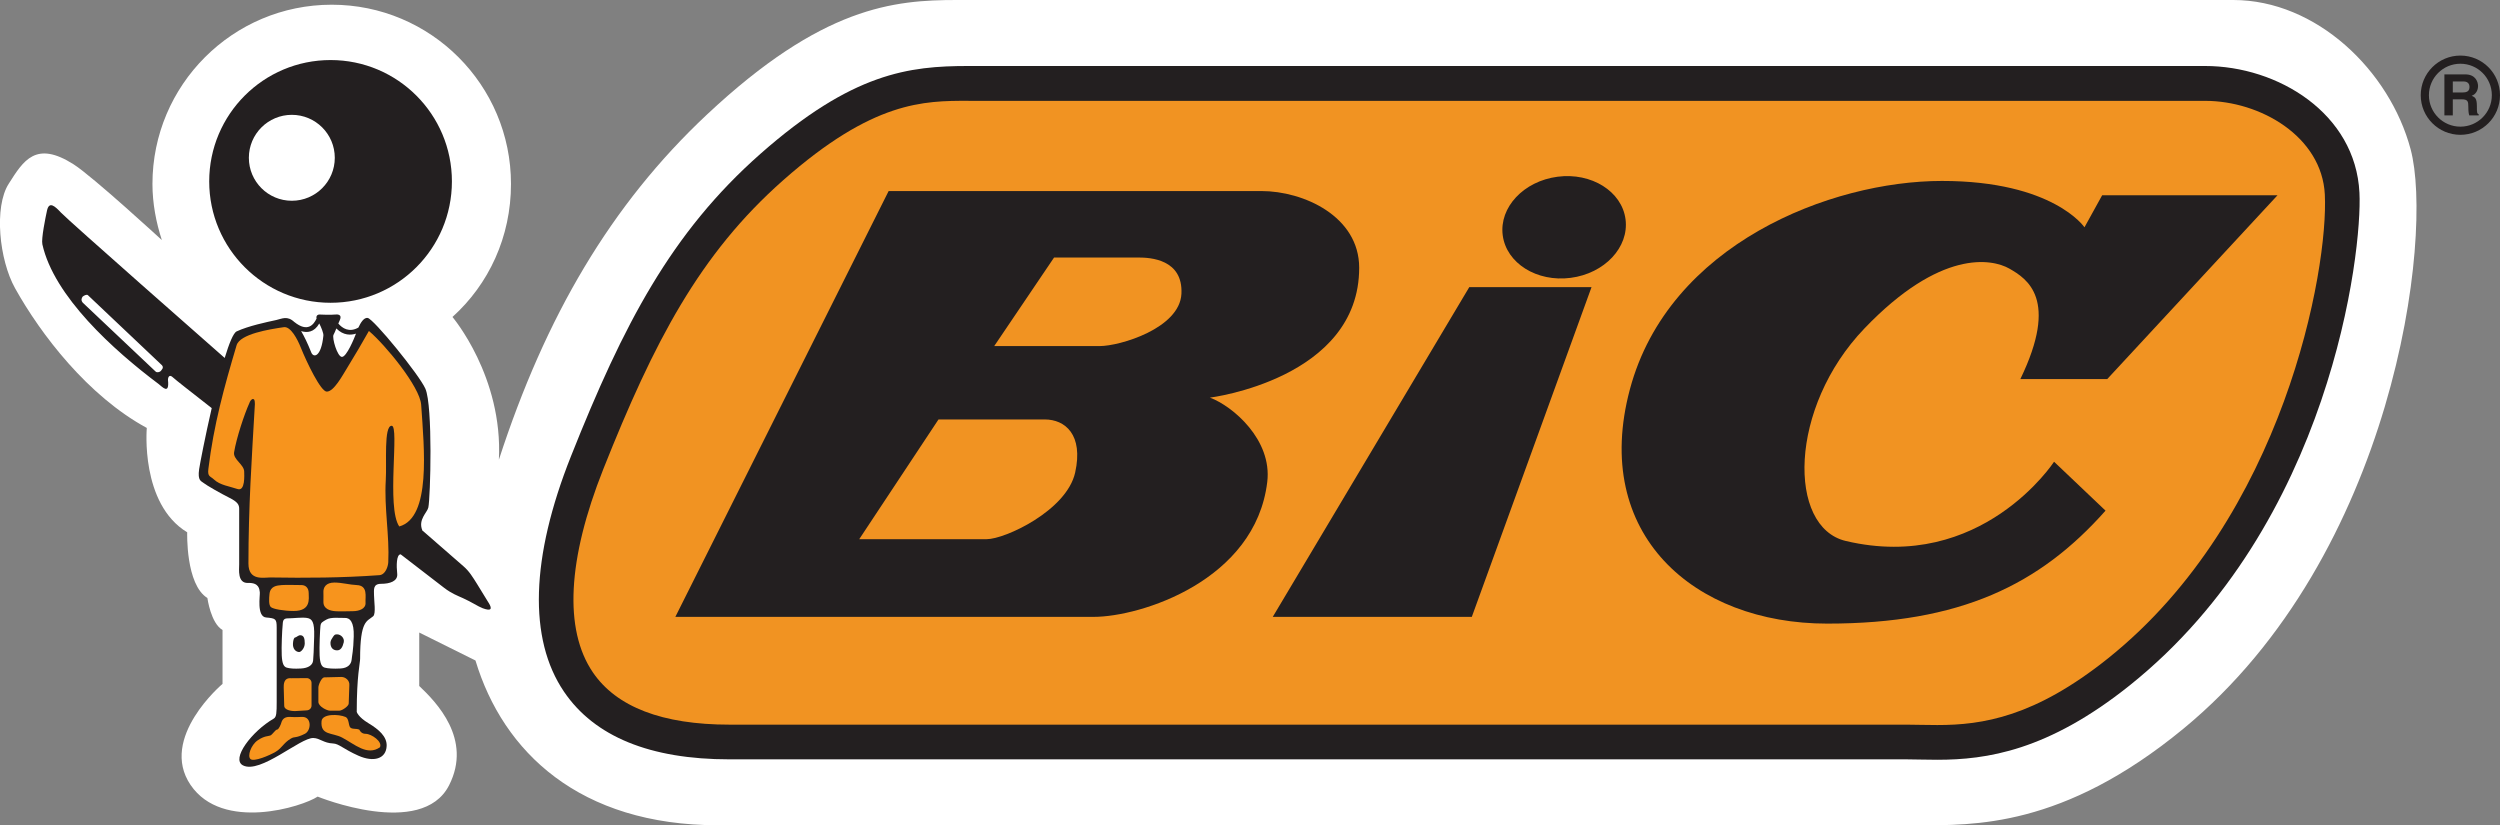
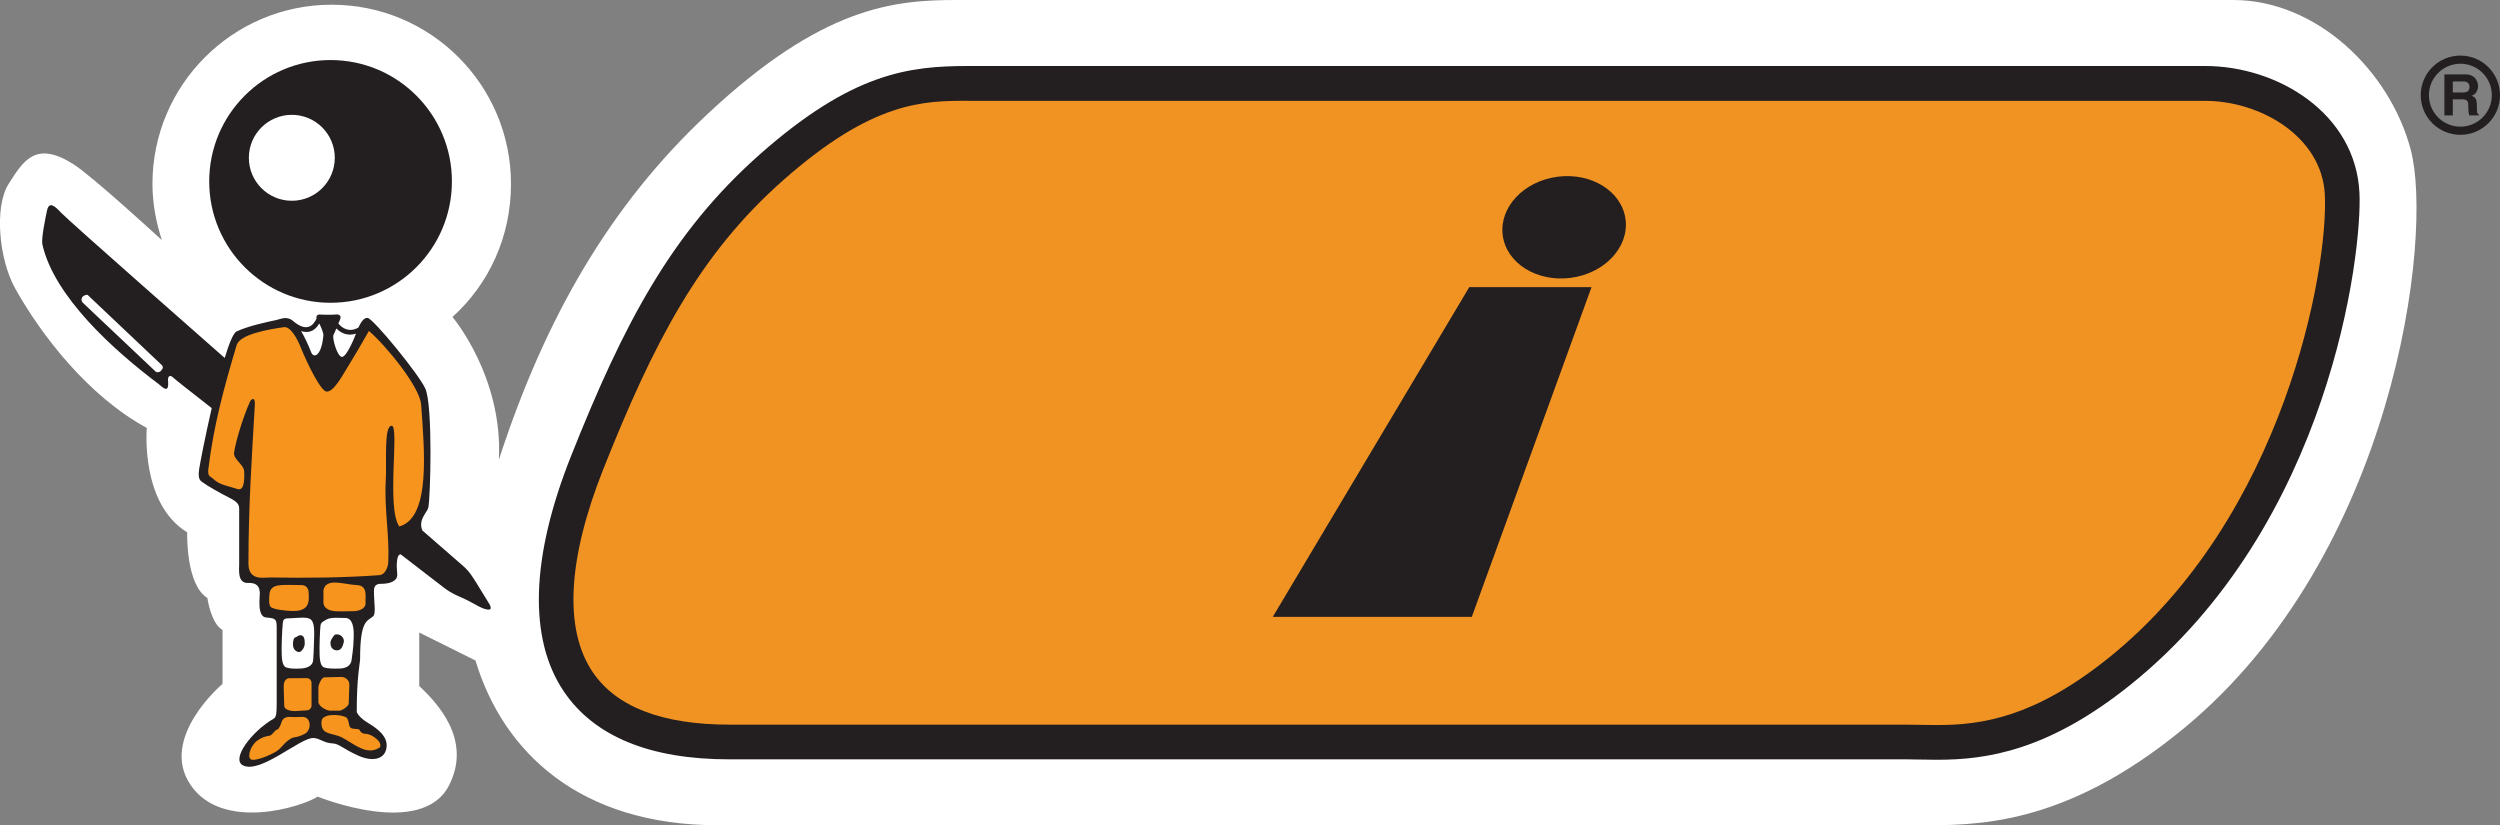
<svg xmlns="http://www.w3.org/2000/svg" id="Layer_2" data-name="Layer 2" viewBox="0 0 949.63 313.48" width="949.63" height="313.48">
  <rect x="0" y="0" width="949.63" height="313.48" fill="#808080" stroke="none" />
  <defs>
    <style>
      .cls-1, .cls-2 {
        fill: #231f20;
      }

      .cls-3 {
        fill: #fff;
      }

      .cls-2 {
        fill-rule: evenodd;
      }

      .cls-4 {
        fill: #f19322;
      }

      .cls-5 {
        fill: #f7941d;
      }
    </style>
  </defs>
  <g>
    <g>
      <g>
        <path class="cls-3" d="M171.87,120.41s19.25,22.64,17.63,54.22c17.67-54.4,42.56-96.9,78.97-131.05C312.35,2.41,339.52,0,363.46,0h484.81c31.66,0,59.43,26.82,67.41,56.7,8.82,32.99-6.16,154.19-86.33,220.12-45.82,37.7-79.71,36.66-101.34,36.66h-455.19c-52.71,0-81.74-27.88-92.21-62.59l-21.36-10.62v20.3c6.37,6.04,20.29,20.13,11.33,37.73-10.4,20.44-49.92,4.29-49.92,4.29-5.75,3.84-36.13,13.46-48.28-4.44-12.15-17.92,12.15-38.38,12.15-38.38v-20.47c-4.47-2.56-5.75-12.15-5.75-12.15-8.31-5.12-7.67-24.95-7.67-24.95-17.91-10.87-15.35-39.65-15.35-39.65-22.39-12.15-40.26-35.53-50.03-53.05-6.04-10.84-8.06-30.86-2.42-39.7,5.61-8.82,10.27-16.55,24.68-7.36,7.24,4.61,33.49,28.75,33.49,28.75-2.17-6.65-3.57-13.94-3.57-21.32C57.92,32.27,88.41,1.79,126.01,1.79s68.09,30.48,68.09,68.09c0,20.09-8.41,38.07-22.24,50.53" />
        <path class="cls-1" d="M185.59,228.96c-.74-1.18-3.28-5.39-4.32-7.04-1.74-2.77-3.04-4.96-5.29-6.88-.82-.71-6.97-6.06-15.69-13.67l.09-.02c-1.6-4,1.92-6.71,2.32-8.56.8-3.68,1.76-38.57-1.12-45.14-2.35-5.33-19.7-26.57-21.93-26.89-1.44-.2-2.68,1.84-3.51,3.66-3.51,2.02-6.11.25-7.63-1.52.19-.45.38-.9.58-1.34.96-2.08-.8-2.24-1.92-2.08-1.42.2-5.52,0-5.52,0-1.26-.13-1.62.74-1.4,1.51-1.06,2.26-3.37,5.39-8.42,1.34v.02c-2.7-2.56-4.73-1.26-6.9-.79-3.68.8-10.56,2.24-15.04,4.32-1.25.58-2.86,4.56-4.54,10.09-5.84-5.13-59.43-52.25-62.2-55.22-2.24-2.4-4.48-4.48-5.29-.8-.55,2.54-2.24,10.72-1.77,12.85,4.38,19.75,27,40.2,44.19,53.09,1.28.96,4.16,4.32,3.52-1.6,0,0,0-2.88,2.24-.64.52.52,6.09,4.9,14.38,11.37-2.51,10.93-4.49,21.2-4.78,23.2-.64,4.48.8,4.48,1.76,5.28.96.8,6.57,4.01,9.77,5.6,3.2,1.6,3.68,2.72,3.68,4.16v21.13c0,1.92-.72,7.19,3.36,7.04,4.24-.16,4.32,2.4,4.48,3.52.16,1.12-1.28,9.28,2.4,9.6,3.68.32,4,.56,4.01,3.84,0,2.24,0,24.33,0,28.33,0,4-.07,5.63-1.12,6.24-8.32,4.81-16.34,15.39-11.68,17.77,6.56,3.36,21.77-10.57,26.72-10.4,2.58.08,3.84,1.92,7.52,2.08,2.24.1,3.84,2.08,9.6,4.64,5.76,2.56,10.5,1.25,10.73-3.68.16-3.52-2.88-6.24-6.88-8.64-4-2.4-4.48-4.32-4.48-4.32,0-13.76,1.28-18.56,1.28-20.16,0-14.72,2.64-14.17,4.96-16.17,1.11-.96.32-5.92.32-8s-.48-4.32,2.73-4.32,6.4-.96,6.08-3.84c-.33-2.93-.33-7.39,1.32-7.35,9.14,7.05,15.55,11.98,16.6,12.79,2.72,2.08,5.19,3.01,7.04,3.84,3.33,1.5,5.77,3.19,7.52,3.84,3.04,1.12,3.84.48,2.24-2.09ZM61.55,140.29l-.47.64c-.42.45-1.48.66-1.93.24l-27.68-26.17c-.8-.92-.49-1.74-.09-2.3-.02.02-.05.04-.07.06l.12-.14c.14-.19.29-.34.39-.46l-.39.46s-.03.05-.05.08c.47-.44,1.59-.98,2.01-.58l28.12,26.61c.44.42.46,1.12.04,1.56ZM118.21,133.81c-1.42-3.55-2.68-6.12-3.83-8.04,2.2.69,4.94.56,6.9-2.9.75,1.49,1.66,3.71,1.56,4.62-.8,8-3.7,8.67-4.64,6.32ZM135.18,126.85c-.63,1.68-3.52,8.72-5.29,8.72-1.76,0-3.84-7.28-3.2-8.4.32-.55.67-1.42,1.07-2.41,2.71,2.76,5.57,2.58,7.46,1.97-.01.04-.03.09-.04.12Z" />
        <path class="cls-1" d="M735.88,288.6c-2.22,0-4.35-.04-6.4-.08-1.81-.04-3.56-.08-5.25-.08h-447.16c-30.13,0-51.26-8.64-62.83-25.69-13.58-20-12.67-50.93,2.64-89.43,19.92-50.11,38.08-84.97,71.93-114.85,35.01-30.88,56.51-33.4,79.05-33.4h469.74c27.66,0,57.15,18.01,58.64,48.13,1.14,22.38-10.88,126.03-87.26,187.14-31.11,24.89-54.42,28.26-73.11,28.26" />
        <path class="cls-4" d="M367.87,38.29c-16.97,0-36.19,0-70.31,30.11-31.88,28.11-49.21,61.55-68.4,109.81-13.61,34.26-14.99,60.93-3.99,77.14,8.97,13.21,26.43,19.91,51.91,19.91h447.16c1.77,0,3.6.03,5.51.08,2.09.03,4.07.07,6.14.07,17.23,0,37.01-3.07,64.88-25.36,66.86-53.49,83.74-147.84,82.32-176.17-1.11-21.97-24.45-35.57-45.47-35.57h-469.74Z" />
-         <path class="cls-1" d="M256.53,234.32h158.87c17.94,0,61.47-13.82,65.97-51.24,1.94-16.02-13.12-28.84-21.78-32.04,0,0,56.7-7.05,56.7-49.32,0-19.55-21.14-29.15-37.15-29.15h-141.59l-81.02,161.75Z" />
        <path class="cls-1" d="M125.57,22.81c-25.46,0-46.1,20.64-46.1,46.1s20.64,46.1,46.1,46.1,46.09-20.64,46.09-46.1-20.64-46.1-46.09-46.1ZM110.85,76.26c-9.01,0-16.32-7.3-16.32-16.32s7.31-16.32,16.32-16.32,16.32,7.3,16.32,16.32-7.31,16.32-16.32,16.32Z" />
        <path class="cls-5" d="M81.31,182.16c2.22,2.12,5.98,2.6,8.89,3.59,3.04,1.04,2.56-5.47,2.56-6.56,0-2.73-4.28-4.67-3.84-7.37.88-5.44,3.92-14.57,5.82-18.74.11-.47.75-1.51,1.31-1.51s.75.4.77,1.92c-1.21,20.98-2.45,39.22-2.45,60.58,0,6.73,5.91,5.25,8.32,5.28,13.52.22,27.05.16,41.4-.87,2.34-.16,3.32-3.33,3.4-4.92.49-10.17-1.59-20.54-.95-31.18.4-6.64-.8-20.65,2.24-20.65s-2.08,31.05,2.88,38.25c12.16-3.36,9.46-29.58,8.32-46.25-.47-6.85-13.76-22.89-19.85-28.01-2.45,4.33-5.34,9.31-8,13.6-2.08,3.36-5.28,9.44-8.01,9.44-2.24,0-7.52-10.88-9.95-16.95-1.11-2.78-3.71-7.93-6.37-7.53-5.44.8-16.65,2.56-17.93,6.88-4.74,15.98-8.67,30.15-10.72,46.98-.37,3.03.75,2.67,2.15,4.01Z" />
        <path class="cls-5" d="M127.01,221.28c2.88,0,5.92.87,8.48.96,4.4.16,3.2,4.48,3.36,6.72.16,2.24-2.4,3.2-4.8,3.2s-4.8.16-6.72,0c-1.92-.16-4.48-.8-4.48-3.52,0-2.1.05-2.8,0-3.44-.16-2.08.96-3.92,4.17-3.92Z" />
        <path class="cls-5" d="M107.01,222.24c1.59-.13,6.08,0,7.52,0s2.73.96,2.73,3.04.96,6.8-5.69,6.8c-3.68,0-7.92-.72-8.72-1.52-.8-.8-.68-3.15-.48-4.96.32-2.96,2.72-3.2,4.64-3.36Z" />
        <path class="cls-3" d="M123.97,235.36c1.78-1.07,5.2-.56,6.96-.64,1.95-.09,3.61,1.45,3.44,7.04-.16,5.6-.64,7.04-.8,8.8-.16,1.76-1.44,3.2-4.16,3.36-2.73.17-4.96,0-6.08-.32-1.12-.32-1.76-1.44-1.92-4.64-.16-3.2.16-9.93.32-11.21.16-1.28.64-1.44,2.24-2.4Z" />
        <path class="cls-3" d="M109.25,234.89c2.08,0,5.44-.48,7.37-.16,1.92.32,2.88,1.45,2.72,7.04-.16,5.6-.24,7.36-.4,9.12-.16,1.76-1.84,2.88-4.56,3.04-2.72.16-4.32,0-5.44-.32-1.12-.32-1.76-1.44-1.92-4.64-.16-3.2.16-9.93.32-11.21.16-1.28-.16-2.88,1.92-2.88Z" />
        <path class="cls-1" d="M126.6,241.76c-.37.53-1.04,1.49-1.07,2.24-.09,2.17,1.13,3.04,2.52,3.04s2.09-1.23,2.52-3.04c.38-1.63-1.13-3.04-2.52-3.04-.77,0-.98.14-1.45.8Z" />
        <path class="cls-1" d="M112.2,242.12c-.08,0-.77,0-.92,2.36-.1,1.76.82,3.06,2.28,3.2.76.07,2.2-1.51,2.2-3.28s-.28-3.11-1.75-3.11c-.64,0-1.55.84-1.82.84Z" />
        <path class="cls-5" d="M128.94,269.94c1.01,0,3.52-1.7,3.52-2.72l.24-6.96c.16-1.76-1.44-3.12-3.04-3.12l-6.48.16c-1.02,0-2.24,2.82-2.24,3.84v5.44c-.03,1.8,3.3,3.36,4.32,3.36h3.68Z" />
        <path class="cls-5" d="M116.5,269.83c1.01,0,1.84-.82,1.84-1.84v-8.57c0-1.02-.83-1.84-1.84-1.84l-5.82.05c-3.04-.32-2.91,2.54-2.91,3.55l.19,6.85c-.03,1.8,2.99,2.08,4,2.08l4.54-.27Z" />
        <path class="cls-5" d="M136.46,277.14c-1.26-.53-2.88,0-3.52-.96-.57-.85-.4-3.3-1.68-3.84-2.64-1.12-8.88-1.28-9.12,1.6-.48,5.52,4.08,4.24,7.84,6.24,4.82,2.57,9.52,7.04,14.33,3.68,1.12-2.08-3.2-5.12-5.44-5.12,0,0-1.6.16-2.4-1.6Z" />
        <path class="cls-5" d="M106.84,274.58c.49-1.72,1.6-2.4,3.68-2.24,2.08.16,3.63-.07,4.64,0,3.29.24,3.04,5.2.64,6.4-3.61,1.81-3.76.88-5.36,1.84-2.77,1.66-3.28,3.52-5.68,4.96-2.4,1.44-8.32,3.92-9.6,2.8-1.28-1.12.16-5.36,2.72-7.12,2.56-1.76,4.01-1.52,4.81-1.84.8-.32,1.92-2.24,2.56-2.24s1.44-2,1.6-2.56Z" />
      </g>
      <polygon class="cls-1" points="483.46 234.32 559.07 234.32 604.54 109.08 558.1 109.08 483.46 234.32" />
      <path class="cls-1" d="M596.64,105.54c12.88-1.67,22.2-11.63,20.82-22.25-1.38-10.6-12.96-17.84-25.82-16.16-12.88,1.68-22.21,11.64-20.83,22.24,1.38,10.61,12.95,17.86,25.83,16.17" />
-       <path class="cls-1" d="M767.43,143.99h33.01l64.68-69.82h-66.61l-6.72,12.17s-11.85-17.61-54.13-17.61-103.79,24.01-118.53,79.11c-14.75,55.09,24.34,89.04,74.94,89.04s80.72-14.72,105.72-42.91l-19.55-18.58s-27.54,42.28-79.11,30.1c-22.16-5.21-21.78-50.61,7.05-80.7,28.83-30.11,48.37-26.58,55.1-22.75,6.72,3.85,18.89,11.55,4.15,41.96" />
      <path class="cls-4" d="M326.39,204.81s41.32,0,48.37,0c7.04,0,30.43-10.89,33.64-25.3,3.21-14.42-3.84-20.18-11.54-20.18h-40.37l-30.11,45.48Z" />
      <path class="cls-4" d="M377.64,131.46h40.05c7.69,0,30.43-6.73,31.08-19.86.64-13.14-11.86-13.78-16.34-13.78h-32.04l-22.74,33.64Z" />
      <g>
        <path class="cls-2" d="M928.51,43.83h3.19v-6.1h3.36c2.41,0,2.54.82,2.54,2.95,0,1.61.13,2.41.35,3.15h3.6v-.41c-.7-.26-.7-.82-.7-3.1,0-2.91-.69-3.39-1.97-3.95,1.54-.52,2.41-2,2.41-3.71,0-1.35-.76-4.41-4.9-4.41h-7.88v15.58ZM931.7,35.11v-4.17h4.06c1.91,0,2.28,1.22,2.28,2.04,0,1.54-.82,2.13-2.52,2.13h-3.82Z" />
        <path class="cls-2" d="M922.63,36.16c0-6.6,5.35-11.95,11.95-11.95s11.95,5.35,11.95,11.95-5.35,11.95-11.95,11.95-11.95-5.35-11.95-11.95ZM919.52,36.16c0-8.31,6.74-15.05,15.06-15.05s15.05,6.74,15.05,15.05-6.74,15.05-15.05,15.05-15.06-6.74-15.06-15.05Z" />
      </g>
    </g>
  </g>
</svg>